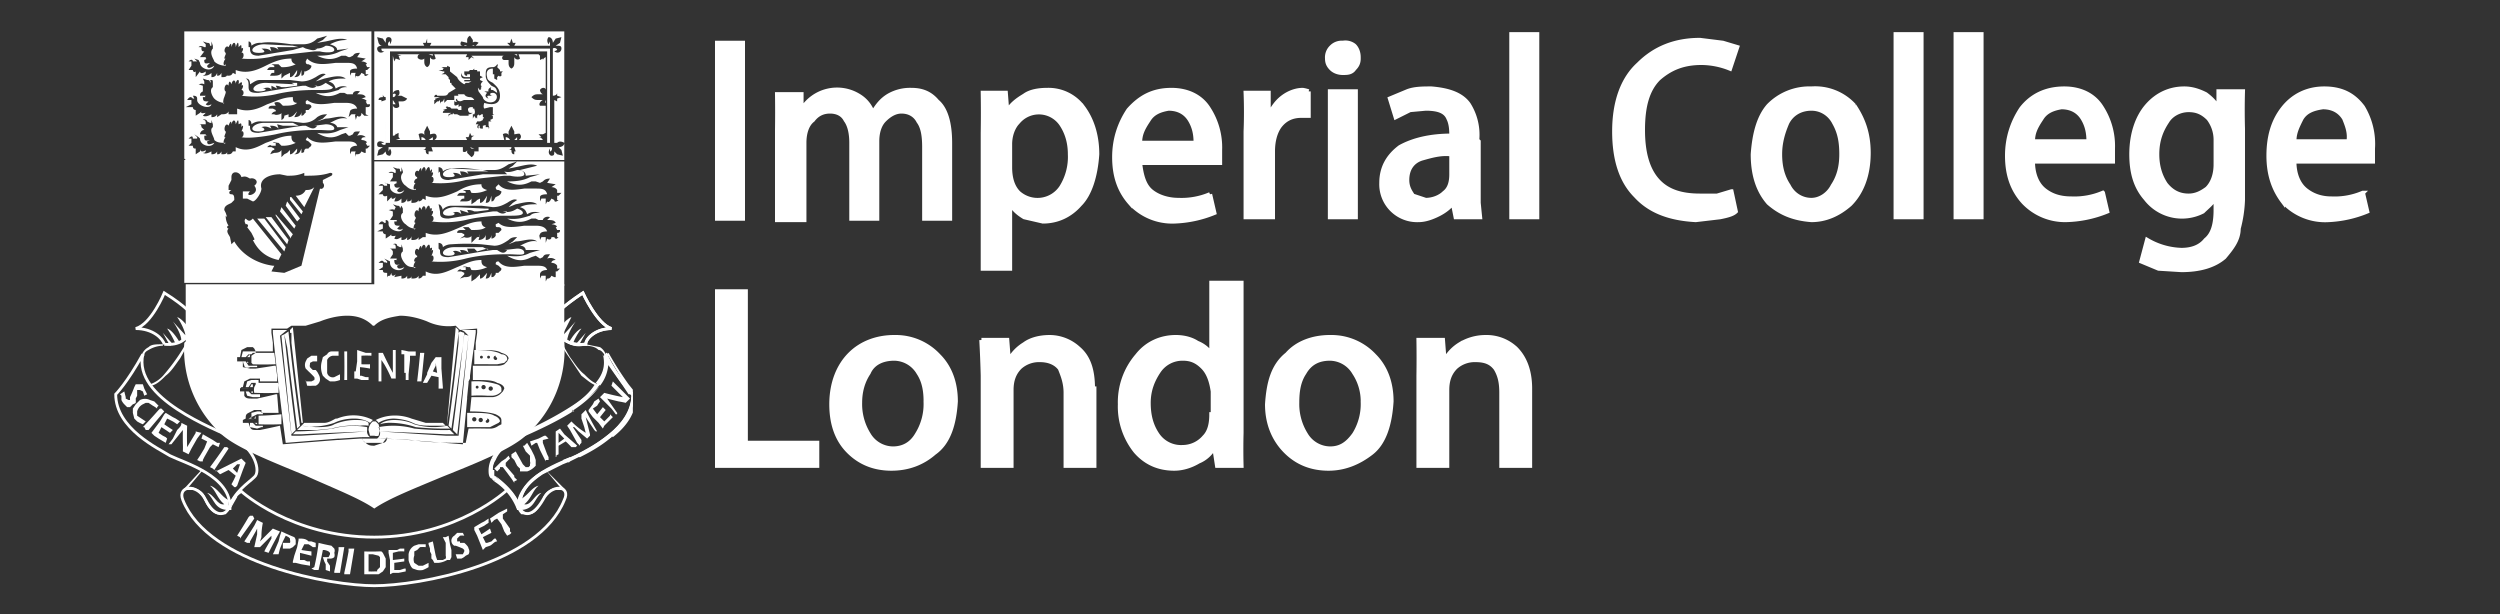
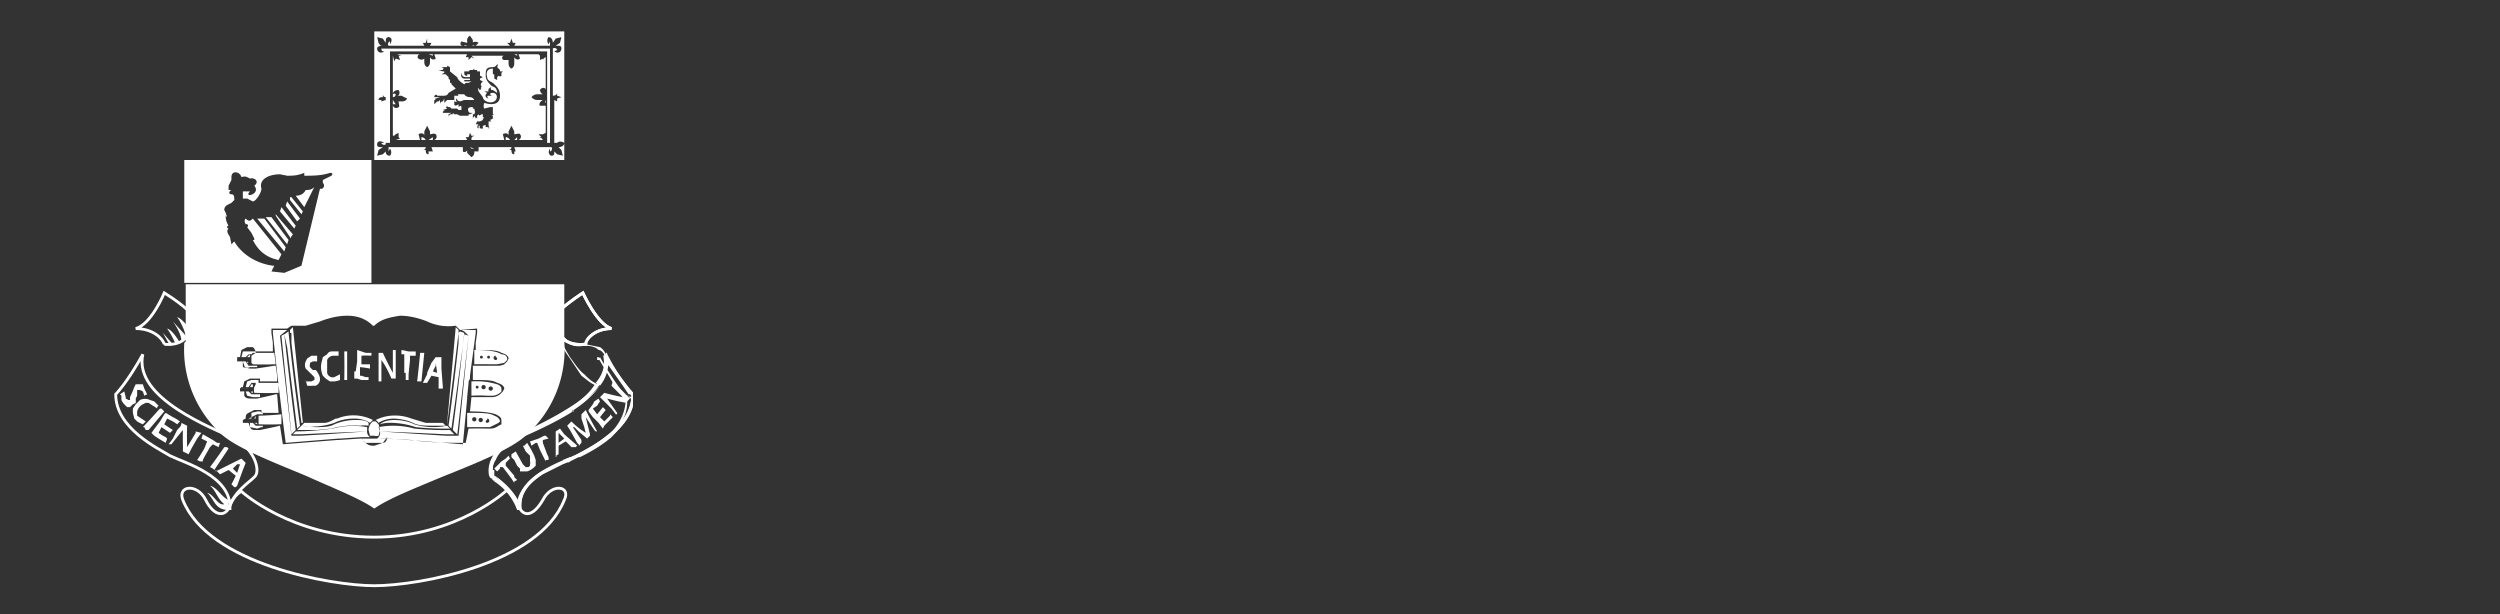
<svg xmlns="http://www.w3.org/2000/svg" width="175" height="43" fill="none">
  <rect width="100%" height="100%" fill="#333333" stroke="none" />
  <g clip-path="url(#a)">
    <path d="M11.5 24.1c-.1-.4-.8-1.1-2-1.1 1.1-.3 2-2.5 2-2.5 1.6 1 2 1.6 2 1.6s.2 2.2-2 2Z" stroke="#fff" stroke-width=".2" />
    <path d="M13 23.6c0-.3-.3-1-.6-1.4.4.1 1 1 1 1m-.7.7c0-.6-.6-1.4-.6-1.4l1 1.1m-.8.5a6 6 0 0 0-.6-1.1c.4.1.9 1 .9 1m-.7.2-.5-.9.7.8" fill="#fff" />
    <path d="M41 24.1c0-.4.7-1.1 1.8-1.1-1-.3-2-2.5-2-2.5-1.5 1-2 1.6-2 1.6s-.1 2.2 2.1 2Z" stroke="#fff" stroke-width=".2" />
    <path d="M41 24.1c0-.4.7-1.1 1.8-1.1-1-.3-2-2.5-2-2.5-1.5 1-2 1.6-2 1.6s-.1 2.2 2.1 2Z" stroke="#fff" stroke-width=".2" />
-     <path d="m39.3 23.6.7-1.4c-.4.1-1 1-1 1m.7.7c0-.6.6-1.4.6-1.4l-1 1.1m.8.5c.1-.4.5-1 .6-1.1-.4.1-.9 1-.9 1m.7.2.5-.9-.7.8" fill="#fff" />
-     <path fill-rule="evenodd" clip-rule="evenodd" d="M12.9 11.1V2.2H26v9H13Zm4.6-7.8c0 .3 0 .6.6.6l2.4-.4.7-.2.2.1c.4.1.6.2.8 0H22c.3 0 .5 0 .8-.2.3 0 .6.1.6.3 0 .2-.6.2-1 .1H22l-2.7.3a7 7 0 0 1-2.4.2c.2 0 .2-.5 0-.4.2-.3.1-.4 0-.3 0-.3 0-.3-.2-.1 0-.5-.1-.3-.2 0 0-.4-.2-.4-.3 0 0-.4-.1-.2-.2 0-.2-.2-.4.3-.2.4v.1s-.2.4 0 .3c-.2.2-.2.6 0 .4v.1c-.3 0-.6-.1-.8-.3 0-.1-.4-.6-.1-.9v-.2l-.1-.3v.3h-.1c0-.2-.1-.2-.2-.2l-.3-.1.2.2v.2h-.1c-.2-.1-.3-.1-.4 0h.2c0 .2 0 .3.2.3L14 4h.4s0 .2.1.1l-.2.1c0 .2 0 .3.4.2l-.2.2c0 .2.2.2.5 0-.2.5-1 .2-1-.2l-.1-.2-.3-.1.2.2h-.3c0-.1-.1-.2-.3 0h.2v.3l-.2.3h.3c0 .1.1.2.2.1v.4L14 5V5c0 .2.3.1.4 0 0 .2 0 .2-.2.3.2 0 .4 0 .6-.2v.3c.1 0 .3 0 .4-.3v.2c.1 0 .2 0 .3-.2v.3c.2 0 .4 0 .4-.2v.1c.2 0 .3 0 .4-.2l.2.1v-.3c.8.3 1.5 0 2.1-.3.6-.3 1.1-.5 1.8-.5 0 .1 0 .3.3.4a2 2 0 0 1-1 .2l-.2-.2H19l.2.1v.1H19c-.1 0-.2 0-.3.2h.5v.2c-.2 0-.2 0-.3.2h.3c.1 0 .4 0 .5-.2v.4l.2-.2.2-.1.2-.1v.3c.2 0 .3-.2.5-.5 0 .2 0 .3-.2.5.4 0 .4-.2.5-.5v.4c.2 0 .2-.2.2-.3h.1l.2-.1s.2-.1.2-.3l-.2-.1c-.1 0-.2 0-.2-.2l.1-.2c.5.5 1.2.4 2 .3h.7c.4 0 .7 0 .8.4-.4 0-.5.1-.5.2v.3l.1-.2h.3c-.1.2 0 .3 0 .4v-.2c.2.1.3 0 .4-.2l.2.1c0 .2.2.1.3 0h-.2v-.3h.1l.2-.2h-.2l-.1-.2c.2 0 0-.2-.3-.2l.3-.2L25 4l.2-.3c-.4 0-.4.1-.5.2l-.2.1h-.1l-.2-.1h-.3c-.4.2-.9.4-1.7 0 .8 0 1.2-.1 1.6-.3l.6-.2-.8.1c0-.2-.2-.3-.5-.4.4-.2.7-.3 1.2-.3-.4-.2-1 0-1.5.1l-.6.1.4-.2.3-.3-.7.2c-.2.2-.5.4-1 .4h-.8c-.7-.1-1.6-.2-2.1-.1a1 1 0 0 0-.7.2c0-.3-.2-.3-.2-.3v.4Zm3.4 0-.4-.1-2-.1c-.8 0-1.2.6-.4.6.5 0 .5-.1.2-.3.3 0 .5 0 .7.2l-.1-.3c.2 0 .4 0 .6.2l-.1-.2h1.4Zm-3.4 5.5c0 .3 0 .5.6.5l2.4-.4.7-.1h.2c.4.2.6.3.8 0H22l.8-.1c.3 0 .6.1.6.3 0 .2-.6.1-1 .1H22c-.9 0-1.9.1-2.7.3-1 .2-2 .3-2.4.2.2 0 .2-.5 0-.4.2-.4.1-.5 0-.3 0-.3 0-.3-.2-.2 0-.5-.1-.2-.2 0 0-.3-.2-.4-.3 0 0-.3-.1-.2-.2.1-.2-.3-.4.3-.2.4v.1s-.2.4 0 .3c-.2.2-.2.6 0 .4-.3 0-.6 0-.8-.2 0-.2-.4-.7-.1-.9v-.2l-.1-.3v.2h-.1l-.2-.1c0-.1-.2-.2-.3-.1.1 0 .2 0 .2.2v.1h-.5c.1 0 .2 0 .2.2l.2.2c-.2 0-.3.2-.3.3h.4s0 .2.1.1h-.2c0 .3 0 .4.4.3l-.2.1c0 .3.2.2.5.1-.2.4-1 .2-1-.3l-.1-.1-.3-.2.2.2v.1h-.3c0-.2-.1-.2-.3 0h.2v.3l-.2.2h.3c0 .2.1.2.2.2v.4l.3-.2v-.2c0 .3.3.2.4.1 0 .1 0 .2-.2.2.2.1.4 0 .6-.1v.2c.1 0 .3 0 .4-.2v.2c.1 0 .2 0 .3-.2v.2c.2 0 .4 0 .4-.2v.2c.2 0 .3 0 .4-.2h.2v-.3c.8.4 1.5 0 2.1-.3.6-.2 1.1-.5 1.8-.5 0 .2 0 .4.3.5a2 2 0 0 1-1 .2l-.2-.2c-.2 0-.3-.1-.4 0h.2v.2H19c-.1-.1-.2 0-.3.1h.3l.2.1v.1c-.2 0-.2.2-.3.3l.3-.1c.1 0 .4 0 .5-.2v.5l.2-.2.2-.1.2-.2v.3c.2 0 .3-.2.5-.4 0 .2 0 .3-.2.4.4 0 .4-.2.5-.4v.3c.2 0 .2-.1.2-.2l.1-.1h.2c0-.1.2-.1.2-.3l-.2-.2-.2-.1.1-.2c.5.5 1.2.4 2 .3h.7c.4 0 .7 0 .8.3-.4 0-.5.2-.5.3v.3l.1-.2h.3c-.1.2 0 .3 0 .4v-.2c.2 0 .3 0 .4-.2l.2.1h.3-.2v-.3h.1l.2-.2h-.2l-.1-.2c.2 0 0-.2-.3-.2 0-.1 0-.2.3-.2-.1-.1-.3-.2-.6-.1l.2-.3c-.4 0-.4 0-.5.2l-.2.1h-.1l-.2-.2-.3.1c-.4.2-.9.4-1.7-.1.8.1 1.2 0 1.6-.2l.6-.2h-.8c0-.1-.2-.3-.5-.3.4-.2.7-.4 1.2-.3-.4-.3-1 0-1.5 0l-.6.2.4-.2.3-.3c-.2 0-.4 0-.7.2-.2.2-.5.4-1 .4l-.8-.1h-2.1a1 1 0 0 0-.7.2c0-.3-.2-.3-.2-.3v.4Zm3.4 0-.4-.2h-2c-.8 0-1.2.6-.4.6.5 0 .5-.2.2-.3.3-.1.5 0 .7.1l-.1-.2c.2 0 .4 0 .6.2l-.1-.3.4.1h1ZM18 6.5c-.6 0-.6-.2-.6-.5 0-.2 0-.4-.2-.5.1 0 .3 0 .3.4.2-.1.4-.3.7-.3h2.1l.8.1c.5 0 .8-.2 1-.3.3-.2.5-.3.7-.2l-.3.2-.4.3.6-.2c.5-.1 1.1-.3 1.5 0-.5 0-.8 0-1.2.2.3.1.4.2.5.5.3-.2.6-.2.8-.1-.2 0-.4 0-.6.2-.4.1-.8.3-1.6.2.8.4 1.3.2 1.7 0h.3l.2.1H24.7c0-.1.1-.3.5-.2l-.2.2c.3 0 .5 0 .6.2l-.3.1c.2 0 .5.2.3.2l.1.2h.2c0 .1 0 .2-.2.2h-.1V8l.2.1h-.3l-.2-.2c0 .3-.2.3-.3.2l-.1.3c0-.2-.1-.3 0-.4h-.3l-.2.2.1-.4s0-.2.5-.2c-.1-.3-.4-.4-.8-.4h-.8c-.7.1-1.4.2-1.9-.2l-.1.1c0 .2 0 .2.2.2 0 0 .2 0 .2.2l-.2.2h-.2v.2c-.1 0-.1.2-.3.2v-.3c0 .2-.1.4-.5.4l.2-.4c-.2.2-.3.4-.6.4v-.4.2l-.3.1c0 .1 0 .2-.2.3v-.5c0 .1-.4.2-.5.1L19 8s.1-.2.3-.2v-.1l-.2-.1h-.3c0-.2.2-.2.3-.2h.2l-.1-.2a.4.4 0 0 1 .4 0l.2.2c.4 0 .8 0 1-.2-.3 0-.3-.2-.3-.4-.7 0-1.2.3-1.8.5-.6.3-1.3.6-2.1.3V8h-.2L16 8v-.2c-.1.2-.3.2-.5.2V8l-.3.2v-.2c-.1.2-.3.2-.4.2V8c-.2.1-.4.2-.6.1l.2-.2c-.1 0-.4.1-.3-.1l-.1.1-.3.2V7.7s-.2 0-.2-.2H13l.4-.2V7h-.3c.2-.3.3-.2.4-.1h.1l-.1-.2c.1 0 .3 0 .3.2V7c0 .4.9.7 1 .3-.2.1-.3.1-.4 0l.2-.2c-.3 0-.4 0-.4-.3h.2s-.1 0 0-.1H14c0-.1 0-.2.2-.3V6l-.3-.1c.1 0 .2-.1.4 0v-.2l-.1-.2.3.1c.1 0 .2 0 .2.2 0 0 .1-.1 0-.2.2 0 .2 0 .2.2v.3c-.3.2 0 .7.1.8.2.2.5.3.7.3-.1.2-.1-.2 0-.4l.1-.3v-.1c-.2-.1 0-.7.2-.4 0-.3.1-.4.2-.1.1-.4.3-.3.3 0 0-.3.3-.5.2 0 .2-.2.3-.2.2.1.1-.1.2 0 0 .3.2 0 .2.4 0 .4a7 7 0 0 0 2.4-.1c.8-.2 1.8-.3 2.7-.3h.3c.5 0 1 0 1-.2l-.5-.3c-.3.2-.5.3-.8.2h.2c-.2.2-.4.2-.8 0h-.2l-.7.1-2.4.4Zm2.4-.7h.4V6l-.8.1h-.3a1 1 0 0 0-.4-.1l.1.2L19 6v.3c-.1-.2-.3-.2-.6-.1.3 0 .3.2-.3.2-.7 0-.3-.6.5-.6l2 .1ZM30.8 12c0 .3 0 .6.6.6l2.4-.4a94.8 94.8 0 0 1 1 0h.7l-.2-.2c.3.1.6 0 .9-.1.3 0 .5.1.5.3 0 .2-.6.2-1 .1h-.4l-2.7.3a7 7 0 0 1-2.4.2c.2 0 .2-.5 0-.4.2-.3.1-.4 0-.3.1-.3 0-.3-.1-.1 0-.5-.2-.3-.3 0 0-.4-.2-.4-.3 0 0-.4-.1-.2-.2 0-.2-.2-.4.3-.1.4v.1c-.2 0-.3.4-.1.3-.2.2-.2.6 0 .4v.1c-.3 0-.5-.1-.7-.3-.2-.1-.5-.6-.2-.9V12l-.1-.3v.3H28c0-.2 0-.2-.2-.2l-.3-.1.2.2v.2h-.1c-.1-.1-.3-.1-.4 0h.3v.3l-.2.3h.5c-.1 0 0 .2 0 .1l-.2.1c0 .2.1.3.4.2l-.2.2c0 .2.3.2.5 0-.2.5-1 .2-1-.2v-.2l-.4-.1c.1 0 .2 0 .2.2h-.2c-.1-.1-.2-.2-.4 0h.3v.3l-.3.3h.3c0 .1.1.2.3.1v.4l.2-.2.1-.1c0 .2.2.1.3 0l-.1.3c.2 0 .3 0 .5-.2v.3c.1 0 .3 0 .4-.3v.2c.1 0 .3 0 .3-.2v.3c.2 0 .4 0 .5-.2v.1s.2 0 .3-.2l.2.1v-.3c.8.3 1.5 0 2.2-.3.5-.3 1-.5 1.7-.5 0 .1 0 .3.4.4a2 2 0 0 1-1.1.2l-.1-.2a1.3 1.3 0 0 0-.1 0h-.4l.2.1v.1H32.3c-.1 0-.2 0-.3.2h.5v.2c-.1 0-.2 0-.3.2h.3c.2 0 .4 0 .5-.2v.4l.3-.2.1-.1.2-.1v.3c.2 0 .3-.2.5-.5l-.1.5c.3 0 .3-.2.4-.5v.4c.2 0 .2-.2.3-.3l.2-.1s.2-.1.2-.3l-.2-.1c-.1 0-.2 0-.2-.2l.2-.2c.4.5 1.1.4 1.8.3h.8c.4 0 .7 0 .8.4-.4 0-.5.1-.5.2v.3l.1-.2h.3v.4l.1-.2c.1.1.2 0 .3-.2l.2.1c0 .2.2.1.3 0H39v-.3h.1l.2-.2H39v-.2s-.1-.2-.4-.2l.3-.2-.6-.1.2-.3c-.3 0-.4.1-.5.2l-.2.1-.3-.1h-.3c-.4.2-.9.4-1.7 0 .8 0 1.2-.1 1.6-.3l.7-.2-1 .1c0-.2-.1-.3-.4-.4l1.2-.3c-.4-.2-1 0-1.5.1l-.5.1.3-.2.3-.3h3.3V20H26.2v-8.7h10l-.6.2c-.3.2-.6.4-1 .4h-.9c-.7-.1-1.6-.2-2.1-.1a1 1 0 0 0-.6.2c0-.3-.3-.3-.3-.3v.4Zm3.4 0-.4-.1-2-.1c-.8 0-1.1.6-.4.6.5 0 .5-.1.3-.3.2 0 .4 0 .6.2l-.1-.3c.2 0 .4 0 .6.2l-.1-.2H34Zm-3.4 5.5c0 .3 0 .5.6.5l2.4-.4.7-.1h.3c.3.2.5.3.7 0h-.2l.9-.1c.3 0 .5.1.5.3 0 .2-.6.1-1 .1h-.4c-.9 0-1.9.1-2.7.3a7 7 0 0 1-2.4.2c.2 0 .2-.5 0-.4.2-.4.1-.5 0-.3.1-.3 0-.3-.1-.2 0-.5-.2-.2-.3 0 0-.3-.2-.4-.3 0 0-.3-.1-.2-.2.1-.2-.3-.4.3-.1.4v.1c-.2 0-.3.4-.1.3-.2.2-.2.6 0 .4-.3 0-.5 0-.7-.2-.2-.2-.5-.7-.2-.9v-.2l-.1-.3v.2H28l-.2-.1c0-.1-.1-.2-.3-.1.1 0 .2 0 .2.2v.1h-.5c.1 0 .2 0 .3.2v.2l-.2.3h.5c-.1 0 0 .2 0 .1h-.2c0 .3.1.4.4.3l-.2.1c0 .3.3.2.5.1-.2.4-1 .2-1-.3v-.1l-.4-.2.2.2v.1c-.1 0-.2-.1-.2 0-.1-.2-.2-.2-.4 0h.3v.3l-.3.2h.3c0 .2.1.2.3.2v.4c0-.1 0-.2.2-.2l.1-.2c0 .3.2.2.3.1l-.1.2.5-.1v.2c.1 0 .3 0 .4-.2v.2c.1 0 .3 0 .3-.2v.2c.2 0 .4 0 .5-.2v.2s.2 0 .3-.2h.2V19c.8.4 1.5 0 2.2-.3.5-.2 1-.5 1.7-.5 0 .2 0 .4.4.5a2 2 0 0 1-1.1.2l-.1-.2a1.4 1.4 0 0 0-.1 0c-.1 0-.3-.1-.4 0h.2v.2H32.3c-.1-.1-.2 0-.3.1h.3l.2.1v.1l-.3.3.3-.1c.2 0 .4 0 .5-.2v.5l.3-.2.1-.1.2-.2v.3c.2 0 .3-.2.5-.4l-.1.4c.3 0 .3-.2.4-.4v.3c.2 0 .2-.1.3-.2v-.1h.2c0-.1.2-.1.2-.3l-.2-.2-.2-.1c0-.1 0-.2.2-.2.4.5 1.1.4 1.8.3h.8c.4 0 .7 0 .8.3-.4 0-.5.2-.5.3v.3l.1-.2h.3v.4l.1-.2c.1 0 .2 0 .3-.2l.2.1h.3-.2V19h.1l.2-.2H39v-.2s-.1-.2-.4-.2c0-.1.1-.2.3-.2-.1-.1-.3-.2-.6-.1l.2-.3c-.3 0-.4 0-.5.2l-.2.1-.3-.2-.3.1c-.4.2-.9.4-1.7-.1.8.1 1.2 0 1.6-.2l.7-.2h-1c0-.1-.1-.3-.4-.3.4-.2.8-.4 1.2-.3-.4-.3-1 0-1.5 0l-.5.2.3-.2.3-.3c-.2 0-.4 0-.6.2-.3.2-.6.4-1 .4l-.9-.1a14 14 0 0 0-2.1 0 1 1 0 0 0-.6.2c0-.3-.3-.3-.3-.3v.4Zm3.4 0-.4-.2h-2c-.8 0-1.1.6-.4.6.5 0 .5-.2.3-.3.2-.1.4 0 .6.1l-.1-.2c.2 0 .4 0 .6.2l-.1-.3h.5l.2.2.7-.2Zm-2.8-2.2c-.6 0-.6-.2-.6-.5l-.1-.5s.2 0 .3.4c0-.1.3-.3.6-.3h2.1l.8.1c.5 0 .8-.2 1-.3.3-.2.5-.3.7-.2l-.3.2-.3.3.5-.2c.5-.1 1.1-.3 1.5 0-.4 0-.8 0-1.2.2.3.1.4.2.5.5.3-.2.6-.2.9-.1-.3 0-.5 0-.7.2-.4.1-.8.3-1.6.2.8.4 1.3.2 1.7 0h.3l.2.1H38c0-.1.2-.3.5-.2l-.2.2c.3 0 .5 0 .6.2l-.3.1c.3 0 .5.2.3.2l.1.2h.2c0 .1 0 .2-.2.2v.3h.1c-.1.1-.2.2-.3 0h-.2c0 .2-.2.2-.3.1l-.1.3v-.4h-.3l-.1.2c0-.2-.1-.3 0-.4 0 0 0-.2.5-.2-.1-.3-.4-.4-.8-.4h-.8c-.7.1-1.4.2-1.8-.2l-.2.1c0 .2 0 .2.2.2 0 0 .2 0 .2.2l-.2.2h-.2v.2s-.1.2-.3.2v-.3c0 .2-.1.4-.4.4v-.4c0 .2-.2.4-.5.4l.1-.4c0 .2-.1.2-.2.2l-.1.1-.3.3v-.5c0 .1-.3.2-.5.1l-.3.1.3-.2v-.1l-.2-.1H32c0-.2.2-.2.3-.2H32.6l-.2-.2h.4l.2.2c.4 0 .8 0 1-.2-.2 0-.3-.2-.3-.4-.7 0-1.2.3-1.7.5-.7.3-1.4.6-2.2.3v.3h-.2l-.3.2v-.2c-.1.2-.3.2-.5.2v-.3c0 .2-.2.3-.3.3v-.2c-.1.2-.3.2-.4.2v-.2c-.2.1-.3.2-.5.1l.1-.2s-.4.1-.3-.1l-.1.1-.3.2V16.4s-.2 0-.2-.2h-.4l.4-.2v-.3h-.3c.2-.3.3-.2.4-.1h.1v-.2s.2 0 .2.2v.1c0 .4.9.7 1 .3-.1.1-.3.1-.4 0l.2-.2c-.3 0-.4 0-.4-.3h.2s-.1 0 0-.1h-.5l.2-.3v-.3l-.3-.1c.1 0 .3-.1.4 0l.1-.2-.2-.2.3.1c.1 0 .2 0 .2.2l.1-.2.1.2v.3c-.3.2 0 .7.2.8.2.2.4.3.7.3-.2.2-.2-.2 0-.4-.2 0 0-.3 0-.3v-.1c-.2-.1 0-.7.2-.4 0-.3.1-.4.2-.1.1-.4.3-.3.3 0 .1-.3.3-.5.3 0 0-.2.2-.2.1.1.1-.1.2 0 0 .3.2 0 .2.4 0 .4a7 7 0 0 0 2.4-.1c.8-.2 1.8-.3 2.7-.3h.3c.5 0 1 0 1-.2 0-.1-.1-.2-.4-.3-.3.2-.6.3-1 .2h.3c-.2.2-.4.2-.7 0h-.3l-.7.1-2.4.4Zm2.4-.7h.4v.1l-.8.1h-.2a1 1 0 0 0-.5-.1l.1.2-.6-.2.1.3c-.2-.2-.4-.2-.6-.1.2 0 .2.2-.3.2-.7 0-.4-.6.5-.6l2 .1Z" fill="#fff" />
    <path d="M16 35.7c-1 0-1-.8-1.5-1.2.5.1.7.9 1.2.8-.5-.4-.6-1-1-1.3.5.1.8.8 1.3 1 0-.4-.3-.8-.3-.8l.3.7v.8Z" fill="#fff" />
    <path d="M26.2 41c-3 0-11.6-1.5-13.4-6-.4-1 1-1.2 1.6 0 .6 1.2 1.4 1.2 1.7.4.3-.8.8-1 .8-1s3.5 3.2 9.3 3.2c5.8 0 9.3-3.3 9.3-3.3s.5.3.8 1.1c.3.8 1 .8 1.7-.4.6-1.2 2-1 1.5 0-1.8 4.5-10.2 6-13.3 6Z" stroke="#fff" stroke-width=".2" />
-     <path d="M36.4 35.7c1 0 1-.8 1.5-1.2-.5.1-.7.9-1.2.8.5-.4.6-1 1-1.3-.5.1-.8.8-1.4 1 0-.4.4-.8.4-.8l-.3.7v.8ZM16.6 37.5a31.3 31.3 0 0 0 .8-1.3l.1-.1h.2l.1.2-1 1.4v-.1l-.2-.1ZM17.1 37.9l.2-.3.5-.8.2-.4a19.5 19.5 0 0 0 .4.2 4.8 4.8 0 0 0-.1 1l-.1.3.3-.3.5-.5.1-.1a15 15 0 0 0 .5.2 28.7 28.7 0 0 0-.8 1.5 10.7 10.7 0 0 0-.3-.1l.1-.2.4-.7v-.2l.1-.1-.9.9a9.8 9.8 0 0 0-.4 0l.2-.9V37a1 1 0 0 1 0-.2v.2l-.1.2-.4.7v.1h-.2l-.2-.1ZM19.1 38.8l.1-.2.3-.7.1-.4a7.2 7.2 0 0 0 .1-.3 15.6 15.6 0 0 0 .9.4.4.4 0 0 1 .1.3v.2l-.2.2-.2.1h-.5V38h.5a.3.3 0 0 0 0-.2v-.1l-.1-.1a3.7 3.7 0 0 0-.2-.1l-.2.4-.2.5a14.4 14.4 0 0 0-.1.4H19ZM20.5 39.3l.1-.4.2-.6.1-.5v-.1c.3 0 .5 0 .7.2h.2l.3.1v.3h-.2a3.3 3.3 0 0 0-.3-.2 24 24 0 0 0-.3 0l-.2.4a14.7 14.7 0 0 0 .7.1v.3a58 58 0 0 0-.8-.2v.5h.3l.2.1h.2v.3l-.6-.1-.4-.1h-.2ZM22 39.7a14.8 14.8 0 0 0 .3-1.7 14 14 0 0 0 .9.2l.2.2a.4.4 0 0 1 0 .3.5.5 0 0 1 0 .3.4.4 0 0 1-.3.1h-.2v.2l.2.3v.4a15.7 15.7 0 0 0-.3-.1v-.4l-.1-.2-.1-.3V39h.4l.1-.2v-.1l-.1-.1a1 1 0 0 0-.3-.1h-.1l-.1.5-.2.9H22l-.2-.1ZM23.4 40a33 33 0 0 0 .3-1.5v-.2h.4l-.3 1.8h-.4ZM24.1 40.1a32.9 32.9 0 0 0 .3-1.5v-.2h.4l-.3 1.8h-.4ZM25.5 40.3V38.6a13 13 0 0 0 1 0h.2l.1.1.1.2.1.2V39.7l-.2.3-.3.2h-1Zm.3-.3a3.7 3.7 0 0 0 .4 0h.2v-.1l.2-.2V39l-.1-.1-.4-.1h-.3V40ZM27.3 40.2v-1l-.1-.5v-.2h.6l.2-.1h.3v.2a3.6 3.6 0 0 0-.4 0 25 25 0 0 0-.4.1v.5a14.1 14.1 0 0 0 .8-.1v.2a57.7 57.7 0 0 0-.7.1v.5h.4l.3-.1h.1v.2l-.5.1h-.4l-.2.1ZM30 39.4v.3a2.7 2.7 0 0 1-.4.2 1 1 0 0 1-.4 0l-.3-.1a.6.6 0 0 1-.2-.3 1 1 0 0 1-.1-.3v-.4a.8.8 0 0 1 .4-.6l.3-.1h.5v.2a2 2 0 0 0-.4 0l-.2.2-.2.1v.3a.7.7 0 0 0 0 .5l.3.2h.3l.4-.2ZM30 38a12.5 12.5 0 0 0 .3-.1l.2 1 .1.3h.4l.2-.1a.3.3 0 0 0 0-.2V38l-.2-.4h.2l.2-.1.1.6.1.4v.5l-.1.2h-.2a1.5 1.5 0 0 1-.6.2H30.4l-.1-.2-.1-.1a2.7 2.7 0 0 1 0-.3l-.1-.2v-.2l-.1-.3V38ZM32 39.1l-.1-.3h.5l.1-.2v-.1l-.1-.1a6.4 6.4 0 0 0-.5-.2h-.1a.4.4 0 0 1-.2-.3.4.4 0 0 1 .2-.4l.2-.2h.4l.1.2a1 1 0 0 0-.3 0l-.2.2v.2h.2v.1h.3a1.4 1.4 0 0 1 .2.2.4.4 0 0 1 .1.2.4.4 0 0 1 0 .4l-.2.1a1 1 0 0 1-.3.2H32ZM33.8 38.5l-.2-.5-.2-.5-.2-.4v-.2l.5-.3.2-.1.3-.2v.3a3.4 3.4 0 0 0-.3.2 27.8 27.8 0 0 0-.4.2l.2.4a15 15 0 0 0 .6-.4l.1.3a64.4 64.4 0 0 0-.6.3l.2.4h.1l.3-.1.2-.2h.1l.1.2c-.2 0-.3.2-.5.3l-.3.1-.2.2ZM35.5 37.5l-.2-.3-.2-.5-.3-.4-.2.1-.2.2a7 7 0 0 0-.1-.3l.6-.4.4-.2.2-.1v.2l-.3.2v.3l.5.7v.2l.1.1-.1.1-.2.1Z" fill="#fff" />
    <path d="M16 35.6c.4-1.2 1.4-1.8 1.8-2.2.5-.4 0-2-1.4-2.7-1.4-.7-7.1-2.8-6.4-5.9-1.1 2-1.9 2.8-1.9 2.8 0 2.4 3 3.8 3.8 4.3 1 .5 4.3 1.4 4.2 3.7Z" stroke="#fff" stroke-width=".2" />
-     <path fill-rule="evenodd" clip-rule="evenodd" d="m16.5 34.6-.4 1v-.3.1l-.3.4-.4.1c-.3 0-.6-.3-1-1-.1-.4-.4-.6-.7-.7a1 1 0 0 0-.5-.1l1-1.2h-.1l-1.2 1.3v.1h.7c.3.1.5.3.7.7.3.7.7 1 1 1h.5l.4-.5.4-.7v-.2ZM35.8 34.6l.5 1v-.3.1l.3.4.4.1c.3 0 .6-.3 1-1 .1-.4.4-.6.7-.7l.5-.1-1-1.2 1.3 1.3v.1h-.7c-.3.1-.6.3-.8.7-.3.7-.6 1-1 1h-.5a1 1 0 0 1-.3-.5 3 3 0 0 0-.4-.7v-.2ZM11.4 24.1c-.5 0-.8 0-1 .2a1 1 0 0 0-.5.6 5.8 5.8 0 0 0-.1.3 30.3 30.3 0 0 0 .3-.3c0-.2.1-.3.3-.4a2 2 0 0 1 1-.3h.2-.2Zm-1 2.8.1.1c.4 0 .8-.4 1.1-.7.4-.3.7-.8 1-1.2a14 14 0 0 0 .8-1.6v-.2h-.1v.1a8 8 0 0 1-.2.5 13.8 13.8 0 0 1-1.6 2.3 2.2 2.2 0 0 1-1 .7Z" fill="#fff" />
    <path d="m8.4 27.6.3-.2.1.4v.1l.2.1h.1v-.2a7.8 7.8 0 0 0 .3-.7l.1-.2h.5l.1.3.2.4-.2.1-.1-.3-.2-.1h-.2V27.7l-.1.2a1.7 1.7 0 0 1 0 .3.5.5 0 0 1-.2.1l-.2.2h-.2l-.2-.2a1 1 0 0 1-.2-.3v-.3ZM10.2 29.5l-.2.2a2.5 2.5 0 0 1-.4-.2l-.2-.2-.1-.4v-.3l.2-.3.3-.3a.8.8 0 0 1 .7 0l.3.1.3.3-.1.1v.1a1.9 1.9 0 0 0-.3-.2l-.3-.2h-.2l-.2.1a.8.8 0 0 0-.4.5v.3l.3.2.3.2ZM10 29.9a35 35 0 0 0 1.1-1.2l.1-.1h.1l.2.2-1.1 1.3h-.2l-.1-.2ZM10.6 30.3l.3-.4.3-.4.3-.5.1-.1.5.3.2.1.3.2-.2.2a3.3 3.3 0 0 0-.3-.2 26.9 26.9 0 0 0-.4-.2l-.2.4a13.4 13.4 0 0 0 .6.4l-.2.2a55.3 55.3 0 0 0-.6-.4l-.2.4.3.2.2.1.1.1-.1.3-.5-.3-.3-.2-.2-.2ZM11.8 31.1l.3-.4.3-.6c.2-.2.3-.3.3-.5a12.7 12.7 0 0 0 .4.2 20.8 20.8 0 0 0 0 1.5l.6-1v-.1a7.2 7.2 0 0 0 .4.1l-.3.4-.4.7-.2.4a9.6 9.6 0 0 0-.4-.2 6.5 6.5 0 0 0 0-.6 31.1 31.1 0 0 1 0-.9 95.7 95.7 0 0 0-.8 1h-.2ZM13.8 32.2l.2-.3.3-.5.2-.5-.2-.1-.2-.1.1-.3.7.4.3.2h.2l-.1.3-.4-.2-.2.2-.4.7-.1.2v.1H14l-.2-.1ZM14.7 32.7a35.7 35.7 0 0 0 1-1.4h.2l.1.1-1 1.5-.1-.1-.2-.1ZM15.1 33l.6-.3.6-.3.6-.3a16.7 16.7 0 0 0 .3.3l-.2.5-.4 1.1-.1.1h-.1l-.2-.2a5.7 5.7 0 0 0 .3-.6l-.5-.4-.6.3-.1-.1-.2-.2Zm1.2-.2.3.3.2-.6h-.2l-.3.3Z" fill="#fff" />
    <path d="M36.3 35.6c-.3-1.2-1.3-1.8-1.8-2.2-.4-.4 0-2 1.5-2.7 1.4-.7 7-2.8 6.4-5.9 1 2 1.9 2.8 1.9 2.8 0 2.4-3 3.8-3.9 4.3-1 .5-4.2 1.4-4 3.7Z" stroke="#fff" stroke-width=".2" />
    <path fill-rule="evenodd" clip-rule="evenodd" d="M42.3 24.8h.1a23.1 23.1 0 0 0 2 2.8c0 1.2-.8 2.2-1.6 3l-2.3 1.3-.6.3-.5.2-1.4.7c-1 .6-1.7 1.4-1.6 2.5h-.2c-.3-1-1-1.6-1.5-2l-.2-.1c-.2-.2-.2-.4-.2-.6 0-.2 0-.5.2-.8.2-.5.7-1.1 1.5-1.5l.7-.4c1-.3 2.1-.9 3.2-1.6a7 7 0 0 0 2-1.7c.4-.6.6-1.3.4-2Zm1.9 2.9a6.2 6.2 0 0 1-.5-.7l-1.2-1.8c0 .7-.2 1.3-.6 1.8-.4.6-1.1 1.2-1.9 1.7-1 .7-2.3 1.3-3.2 1.7l-.8.4c-.7.3-1.1.9-1.4 1.4l-.2.7.2.4.2.2c.4.3 1 .8 1.4 1.6.2-.9.9-1.6 1.7-2.1l1.4-.7.5-.2.6-.3a11 11 0 0 0 2.2-1.4c.9-.7 1.6-1.6 1.6-2.7Z" fill="#fff" />
-     <path d="M42.4 24.8h.1v-.1h-.1Zm-.1 0h-.1Zm1.5 2.1Zm.4.5Zm.1.1Zm0 0v.1Zm0 0v.1Zm0 0v.1Zm0 0v.1Zm0 0Zm0 0v.1Zm0 0h.1Zm0 .1Zm-1.5 3-.1-.1Zm-2.3 1.3Zm0 0v.1Zm-.6.3Zm-.5.2Zm-1.4.7v.1Zm-1.6 2.5Zm-.2 0Zm-1.5-2Zm-.2-.1v-.1Zm-.2-.6h-.1Zm.2-.8Zm1.5-1.5Zm.7-.4v.1Zm3.2-1.6Zm2-1.7Zm2.3.7Zm0 0Zm-.1 0Zm-.4-.6Zm-1.2-1.8Zm-.6 1.8ZM40 28.7Zm-3.2 1.7Zm-.8.4Zm-1.4 1.4h.1Zm-.2.7Zm.2.4Zm.2.2v-.1Zm1.4 1.6v.3l.1-.2ZM38 33Zm1.4-.7v-.1Zm.5-.2V32Zm.6-.3Zm0 0v-.1Zm2.2-1.4h.1Zm-.2-5.7h-.1v.2h.2l-.1-.2Zm1.5 2.2a23 23 0 0 1-1.4-2.2l-.1.1 1.3 2.2.2-.1Zm.4.5-.4-.5h-.2l.4.6.2-.1Zm0 0H44l.1.2.2-.1Zm0 .1v.1-.1Zm0 0v.1Zm0 0v.1Zm0 0v.1Zm0 0v.1Zm0 0v.1Zm.1 0-.1.1h.1Zm0 .1h-.1.1Zm-1.6 3c.9-.7 1.7-1.7 1.6-3h-.1c0 1.2-.7 2.2-1.6 2.9l.1.1ZM40.6 32c.4-.2 1.4-.7 2.2-1.4l-.1-.1c-.8.7-1.7 1.1-2.2 1.3v.2Zm0 0-.1-.2v.2Zm-.7.3.6-.3V32l-.7.2v.2Zm-.5.2.5-.2V32l-.5.2v.2Zm-1.4.7 1.4-.7v-.2l-1.5.8.1.1Zm-1.5 2.3c-.1-1 .6-1.7 1.5-2.3v-.1c-1 .5-1.8 1.3-1.7 2.5h.2Zm-.3.2h.2v-.2h-.2v.2Zm-1.6-2a4 4 0 0 1 1.6 2l.1-.1c-.3-1-1-1.7-1.6-2Zm-.2-.2.2.2.1-.2-.2-.1v.1Zm-.2-.6c0 .2 0 .5.2.6l.1-.1-.1-.5h-.2Zm.2-.8a2 2 0 0 0-.2.8h.2c0-.2 0-.5.2-.7l-.2-.1Zm1.5-1.6c-.7.4-1.2 1-1.5 1.6h.2c.2-.5.7-1 1.4-1.4v-.2Zm.8-.3-.8.3v.2l.9-.4v-.1Zm3.2-1.7c-1.1.7-2.3 1.3-3.2 1.7v.1c1-.4 2.2-1 3.3-1.7h-.1Zm1.8-1.7c-.4.7-1 1.2-1.8 1.7v.1a7 7 0 0 0 2-1.7h-.2Zm.5-2c.2.8 0 1.4-.5 2l.2.1c.4-.6.6-1.3.5-2h-.2Zm2 2.9v-.1Zm-.2-.1h.2v-.1H44Zm-.4-.6.4.6.1-.1c0-.2-.2-.3-.4-.5Zm-1.2-1.7 1.2 1.7h.1l-1.1-1.8h-.2ZM42 27c.4-.5.6-1.1.6-1.8h-.2c0 .6-.2 1.2-.5 1.7l.1.1Zm-2 1.8c.8-.5 1.5-1.1 2-1.8H42a7 7 0 0 1-2 1.6l.2.2Zm-3.2 1.7c.9-.4 2.2-1 3.3-1.7l-.1-.2c-1.1.8-2.4 1.3-3.2 1.7v.2Zm-.7.3.7-.3v-.2l-.8.4v.1Zm-1.4 1.4c.2-.5.7-1 1.4-1.4l-.1-.1c-.7.3-1.2 1-1.4 1.5h.1Zm-.2.7c0-.2 0-.4.2-.7h-.1c-.2.2-.2.5-.2.7h.1Zm.1.4v-.4h-.2l.1.5.1-.1Zm.2.1-.2-.1.1.2.1-.1Zm1.5 1.7c-.4-.8-1-1.3-1.5-1.7v.1c.4.4 1 .9 1.4 1.7h.1ZM38 33c-.9.5-1.6 1.2-1.7 2.2h.1c.1-.9.8-1.5 1.6-2v-.2Zm1.4-.7-1.4.7v.2l1.5-.8-.1-.1Zm.5-.2-.5.2v.1l.5-.2V32Zm.6-.3-.6.3v.1l.6-.2v-.2Zm0 0v.2h.1v-.2Zm2.2-1.3a11 11 0 0 1-2.2 1.3l.1.1c.5-.2 1.4-.6 2.2-1.3l-.1-.1Zm1.5-2.7c0 1-.7 2-1.5 2.7h.1c.8-.6 1.6-1.6 1.6-2.7H44Z" fill="#fff" />
+     <path d="M42.4 24.8h.1v-.1h-.1Zm-.1 0h-.1Zm1.5 2.1Zm.4.5Zm.1.1Zm0 0v.1Zm0 0v.1Zm0 0v.1Zm0 0v.1Zm0 0Zm0 0v.1Zm0 0h.1Zm0 .1Zm-1.5 3-.1-.1Zm-2.3 1.3Zm0 0v.1Zm-.6.3Zm-.5.2Zm-1.4.7v.1Zm-1.6 2.5Zm-.2 0Zm-1.5-2Zm-.2-.1v-.1Zm-.2-.6h-.1Zm.2-.8Zm1.5-1.5Zm.7-.4v.1Zm3.2-1.6Zm2-1.7Zm2.3.7Zm0 0Zm-.1 0Zm-.4-.6Zm-1.2-1.8Zm-.6 1.8ZM40 28.7Zm-3.2 1.7Zm-.8.4Zm-1.4 1.4h.1Zm-.2.7Zm.2.4Zm.2.2v-.1Zm1.4 1.6v.3l.1-.2ZM38 33Zm1.4-.7v-.1Zm.5-.2V32ZZm0 0v-.1Zm2.2-1.4h.1Zm-.2-5.7h-.1v.2h.2l-.1-.2Zm1.5 2.2a23 23 0 0 1-1.4-2.2l-.1.1 1.3 2.2.2-.1Zm.4.5-.4-.5h-.2l.4.6.2-.1Zm0 0H44l.1.2.2-.1Zm0 .1v.1-.1Zm0 0v.1Zm0 0v.1Zm0 0v.1Zm0 0v.1Zm0 0v.1Zm.1 0-.1.1h.1Zm0 .1h-.1.1Zm-1.6 3c.9-.7 1.7-1.7 1.6-3h-.1c0 1.2-.7 2.2-1.6 2.9l.1.1ZM40.6 32c.4-.2 1.4-.7 2.2-1.4l-.1-.1c-.8.7-1.7 1.1-2.2 1.3v.2Zm0 0-.1-.2v.2Zm-.7.3.6-.3V32l-.7.2v.2Zm-.5.2.5-.2V32l-.5.2v.2Zm-1.4.7 1.4-.7v-.2l-1.5.8.1.1Zm-1.5 2.3c-.1-1 .6-1.7 1.5-2.3v-.1c-1 .5-1.8 1.3-1.7 2.5h.2Zm-.3.2h.2v-.2h-.2v.2Zm-1.6-2a4 4 0 0 1 1.6 2l.1-.1c-.3-1-1-1.7-1.6-2Zm-.2-.2.2.2.1-.2-.2-.1v.1Zm-.2-.6c0 .2 0 .5.2.6l.1-.1-.1-.5h-.2Zm.2-.8a2 2 0 0 0-.2.8h.2c0-.2 0-.5.2-.7l-.2-.1Zm1.5-1.6c-.7.4-1.2 1-1.5 1.6h.2c.2-.5.7-1 1.4-1.4v-.2Zm.8-.3-.8.3v.2l.9-.4v-.1Zm3.2-1.7c-1.1.7-2.3 1.3-3.2 1.7v.1c1-.4 2.2-1 3.3-1.7h-.1Zm1.8-1.7c-.4.7-1 1.2-1.8 1.7v.1a7 7 0 0 0 2-1.7h-.2Zm.5-2c.2.8 0 1.4-.5 2l.2.1c.4-.6.6-1.3.5-2h-.2Zm2 2.9v-.1Zm-.2-.1h.2v-.1H44Zm-.4-.6.4.6.1-.1c0-.2-.2-.3-.4-.5Zm-1.2-1.7 1.2 1.7h.1l-1.1-1.8h-.2ZM42 27c.4-.5.6-1.1.6-1.8h-.2c0 .6-.2 1.2-.5 1.7l.1.1Zm-2 1.8c.8-.5 1.5-1.1 2-1.8H42a7 7 0 0 1-2 1.6l.2.2Zm-3.2 1.7c.9-.4 2.2-1 3.3-1.7l-.1-.2c-1.1.8-2.4 1.3-3.2 1.7v.2Zm-.7.3.7-.3v-.2l-.8.4v.1Zm-1.4 1.4c.2-.5.7-1 1.4-1.4l-.1-.1c-.7.3-1.2 1-1.4 1.5h.1Zm-.2.7c0-.2 0-.4.2-.7h-.1c-.2.2-.2.5-.2.7h.1Zm.1.4v-.4h-.2l.1.5.1-.1Zm.2.1-.2-.1.1.2.1-.1Zm1.5 1.7c-.4-.8-1-1.3-1.5-1.7v.1c.4.4 1 .9 1.4 1.7h.1ZM38 33c-.9.5-1.6 1.2-1.7 2.2h.1c.1-.9.8-1.5 1.6-2v-.2Zm1.4-.7-1.4.7v.2l1.5-.8-.1-.1Zm.5-.2-.5.2v.1l.5-.2V32Zm.6-.3-.6.3v.1l.6-.2v-.2Zm0 0v.2h.1v-.2Zm2.2-1.3a11 11 0 0 1-2.2 1.3l.1.1c.5-.2 1.4-.6 2.2-1.3l-.1-.1Zm1.5-2.7c0 1-.7 2-1.5 2.7h.1c.8-.6 1.6-1.6 1.6-2.7H44Z" fill="#fff" />
    <path fill-rule="evenodd" clip-rule="evenodd" d="m39.1 23.2-.1.1h-.1v.1a10.2 10.2 0 0 0 1 1.7l.8 1.2c.4.3.7.6 1.1.7l.1-.1c-.4-.1-.7-.4-1-.7-.4-.3-.7-.8-1-1.2a13.7 13.7 0 0 1-.8-1.5c.2.2.3.4.6.5.3.2.7.3 1.2.2.5 0 .8.1 1 .3.2 0 .3.2.4.3a5 5 0 0 1 .1.4v-.4a1 1 0 0 0-.4-.5l-1-.2h-.1a2 2 0 0 1-1.1-.2l-.6-.6Z" fill="#fff" />
    <path d="m36 33.8-.2-.3-.3-.4-.3-.4H35v.1l-.2.2-.2-.2.5-.5.3-.2.2-.2.1.2a7 7 0 0 0-.3.3v.2l.6.7v.1l.2.2-.2.1v.1ZM35.8 31.8a10.6 10.6 0 0 0 .3-.2l.5.9.2.2H37l.1-.1v-.1a.3.3 0 0 0 0-.2v-.4l-.3-.3-.2-.4h.1l.2-.2.3.5.2.4.1.3v.4l-.1.1a1.3 1.3 0 0 1-.5.3h-.5v-.2a2.7 2.7 0 0 1-.2-.2l-.1-.2-.1-.2-.2-.2v-.2ZM38.2 32.3l-.2-.4-.2-.4-.2-.5h-.1l-.3.2-.1-.3.6-.2.4-.2h.1l.2.2-.4.1v.2l.3.8.1.2v.2h-.2ZM38.9 32V30.2a13.8 13.8 0 0 0 .3-.2l.3.4.8.7.1.1-.1.1H40a5.5 5.5 0 0 0-.4-.4l-.5.3v.6l-.2.1H39Zm.2-1 .4-.3-.4-.4V30.9ZM40.6 31.2l-.2-.2-.5-.9-.2-.3a17.2 17.2 0 0 0 .3-.3 5 5 0 0 0 .7.6l.3.2-.1-.4-.2-.6V29a12 12 0 0 0 .3-.3 30.8 30.8 0 0 0 .8 1.5h-.1l-.1-.1-.4-.6-.2-.3.3 1.2v.1a7.6 7.6 0 0 0-.2.2l-.6-.5-.1-.1-.2-.2a1 1 0 0 1-.1 0l.2.3.4.6v.2l-.1.1ZM42.2 30l-.3-.4-.4-.4-.3-.4v-.1l.3-.4.1-.2.3-.2.1.2a3 3 0 0 0-.2.3 27.7 27.7 0 0 0-.3.2l.3.4a12.9 12.9 0 0 0 .4-.5l.2.2a59.2 59.2 0 0 0-.4.5l.3.3.2-.2.2-.2V29l.2.2-.3.3-.3.3-.1.2ZM43.1 29a9 9 0 0 0-.3-.4l-.4-.4-.4-.4a11.1 11.1 0 0 0 .3-.3 17.8 17.8 0 0 0 1.3.3l-.8-.8a7.3 7.3 0 0 0 .1-.3l.3.3.6.6.3.3a9.4 9.4 0 0 0-.3.3 6.1 6.1 0 0 0-.5-.1 28.5 28.5 0 0 1-.8-.2 95 95 0 0 0 .7 1v.1Z" fill="#fff" />
    <path fill-rule="evenodd" clip-rule="evenodd" d="M12.9 24a8 8 0 0 0 2.5 6.3c1 1 3.6 2 6 3 2 .9 3.8 1.6 4.8 2.3 1-.7 2.8-1.4 4.7-2.2 2.5-1 5-2 6-3a8 8 0 0 0 2.6-6.5v-4H13v4Zm13.3-1.2c.5-.5 1.2-.6 1.8-.7.7 0 1.4.2 1.9.4a3.5 3.5 0 0 0 2 .3l.3.3 1.2-.1v.3l-.1.7v.5c1 0 1.5 0 1.8.2.4.1.5.3.5.4l-.1.2-.2.2a1 1 0 0 1-.5.1h-1.7v1c.9 0 1.4 0 1.7.2.4.1.5.3.5.4l-.1.2-.2.2a1 1 0 0 1-.5.2H33l-.1 1c1 0 1.5.1 1.8.2.4.2.4.3.4.5v.2l-.2.1a1 1 0 0 1-.5.2H34a31.2 31.2 0 0 0-1.2 0l-.2 1c-1 0-2.5 0-3.8-.2a69.5 69.5 0 0 0-2.5-.1H25.2l-1.5.1h-.1l-3.8.3-.2-1.3a56.7 56.7 0 0 1-1.4.3H18c-.3 0-.4 0-.5-.2l-.1-.3H17v-.2l.2-.1c0-.2 0-.3.2-.4l.4-.2h.5v.2h1.2l-.1-1.3h-.1a52.3 52.3 0 0 1-1.3.3h-.4c-.2 0-.4 0-.5-.2v-.3H16.8v-.2l.1-.1h.1l.1-.4.4-.2H18.2v.2h1.2v-.4l-.1-.7h-.1a52 52 0 0 1-1.3.2h-.4l-.5-.1v-.4H16.6V25h.2l.1-.5.4-.2h.4l.1.1.1.2h1.2V24l-.1-.7V23h1.1l.3-.2h1l1-.3c.5-.2 1.2-.4 1.9-.4s1.3.2 1.8.7Zm7 2.7v-1c1 0 1.6.1 1.9.3.3 0 .4.2.4.3v.1l-.2.2-.5.1h-.4a32.5 32.5 0 0 0-1.3 0Zm-.3 1v-.2a1087.3 1087.3 0 0 0 .4-3v-.2h-1l.2.1.3.3-.7 7H31.2l-1.6-.1-3-.2a334.8 334.8 0 0 1 4.6.2h.6l-.3-.3A20.2 20.2 0 0 1 29 30a5.5 5.5 0 0 0-2.5-.1l.1.3a.5.5 0 0 1-.2.5h.6l1.5.1h.1l3.8.3.2-2.1.1-1.1v-.1l.1-1v-.1Zm-.2 3.4v-1c1 0 1.6 0 1.9.2.3.1.4.3.4.4l-.1.1-.2.1-.4.2h-1.7Zm.3-3.2v1a8.5 8.5 0 0 1 1.1 0h.4a.9.9 0 0 0 .6-.3v-.2s0-.2-.3-.3a5 5 0 0 0-1.8-.2Zm-13.3 3V29a21.8 21.8 0 0 1-1.6.1v.6a20 20 0 0 0 1.5 0h.1Zm-.2-2.2v-.7h-1.6v.1l-.1.2a.9.9 0 0 0 0 .4h.1a19.8 19.8 0 0 0 1.5 0Zm-.2-2-.1-.8h-1.3a76.9 76.9 0 0 0-.3.2v.5l.1.1a19.8 19.8 0 0 0 1.5 0Zm-.2-2.2v-.2h1l-.5.4.8 7h.7l1.7-.1 2.9-.2a335 335 0 0 0-4.6.2h-.6l.2-.2a20.3 20.3 0 0 0 2.6-.2 5.5 5.5 0 0 1 2.4-.1v.2a.5.5 0 0 0 .2.5h-.6l-1.5.1h-.1L20 31a282.8 282.8 0 0 1-.9-7.7Zm1.2 0v-.2l.2-.2.7 6.7h-.1a236.9 236.9 0 0 1-.7-5.6v-.7Zm11 6.3.6-6.7.2.2v.2a753.2 753.2 0 0 1-.8 6.4v-.1Zm-4.1 0a2 2 0 0 0-.6.1c.2-.2.6-.3 1-.3.5 0 1 .1 1.4.3a4.7 4.7 0 0 0 2.3.1l.2.2a19.8 19.8 0 0 1-2.4-.1 5.6 5.6 0 0 0-2-.3Zm.4-.3c-.4 0-.8.1-1.1.3a.7.7 0 0 0-.2-.2c1-.5 2-.3 2.5-.1l1 .3H31l.2.2h-1c-.4 0-.9 0-1.3-.2s-1-.3-1.4-.3Zm-1.4.2h.1l.2.2.1.4-.1.4a.5.5 0 0 1-.3 0h-.3l-.1-.4a.8.8 0 0 1 .3-.6h.1Zm-2.6-.2a3 3 0 0 1 2.5.1l-.2.2c-.3-.2-.7-.3-1.1-.3-.5 0-1 .1-1.4.3a4.7 4.7 0 0 1-2.3.2l.2-.2h1.4c.3 0 .6-.2.8-.3Zm1.2.1c.4 0 .8 0 1 .2v.2a2 2 0 0 0-.6 0 5.8 5.8 0 0 0-2 .2l-1 .1h-1.4l.3-.3 1 .1c.4 0 1 0 1.3-.2a4 4 0 0 1 1.4-.3ZM18 25.6h-.6l-.2-.3H17l.1.3c0 .1.2.2.4.1h.5v-.1Zm-.7-.3.1.1h.2-.3ZM17 25h.2l.2-.2h.2l.1-.1h.2v-.1H17l-.1.4Zm.5-.2-.2.2h.2a.7.7 0 0 1 0-.2Zm0 .3a1 1 0 0 0 0 .1h-.8.8Zm.7 2.5h-.6l-.2-.2h-.2l.1.3.4.1h.5v-.2Zm-.6-.1v-.1h.1a.7.7 0 0 0 0 .1Zm-.4-.4h.2l.2-.3h.5v-.2H18a.8.8 0 0 0-.2 0h-.2l-.3.1-.1.4Zm.4-.2h.1v.2h-.2l.1-.2Zm.1.3h-.3a16.3 16.3 0 0 0-.5 0h.8Zm.5 2.6h.2v.1h-.1l-.3.1-.5-.1v-.3h.2l.2.2h.2Zm-.4-.2.2.1a.6.6 0 0 1 0-.1h-.2Zm-.4-.3a46.3 46.3 0 0 1 .4-.2l.2-.1h.4v-.1l-.2-.1H18l-.4.1v.4Zm.6-.2h-.1l-.1.2h.1a.7.7 0 0 1 0-.2Zm0 .3H17.2a16.3 16.3 0 0 1 .7 0Zm3 .4a220.3 220.3 0 0 1-.8-6.5v-.1l-.3.2.2.9a1676.2 1676.2 0 0 0 .7 5.7l.2-.2Zm-.3.3a299.6 299.6 0 0 1-.7-5.8l-.1-.9-.2.1.7 6.9.3-.3Zm10.9-.1-.2-.2a218.4 218.4 0 0 0 .7-5.8v-.7l.1-.1.3.1-.1.9a1676.2 1676.2 0 0 1-.8 5.8Zm.4.4-.3-.3a246.8 246.8 0 0 0 .7-5.9l.1-.8.3.1-.8 7Zm1.7-5.5a.1.1 0 1 0 0 .2.1.1 0 0 0 0-.2Zm.5 0a.1.1 0 1 0 0 .2.1.1 0 0 0 0-.2Zm.5 0a.1.1 0 1 0 0 .3.1.1 0 0 0 0-.2Zm-1.4 2.2a.1.1 0 1 1 .2 0 .1.1 0 0 1-.2 0Zm.4 0a.1.1 0 1 1 .3 0 .1.1 0 0 1-.3 0Zm.5.1a.1.1 0 1 1 .3 0 .1.1 0 0 1-.3 0Zm-1 2a.1.1 0 1 0 0 .3.1.1 0 0 0 0-.3Zm.3.2a.1.1 0 1 1 .3 0 .1.1 0 0 1-.3 0Zm.6 0a.1.1 0 1 0 0 .2.1.1 0 0 0 0-.3ZM25.6 31h1.2l.3-.4c0 .2-.1.4-.3.4l-.6.2c-.2 0-.4 0-.6-.2a.6.6 0 0 1-.3-.4c0 .2.2.3.3.4ZM39.5 2.2H26.2v9h13.3v-9Zm-6.5 1h.2c0-.1-.1 0-.2 0Zm.3 0h2.4l-.2-.2h.2l.1-.3.1.3h.2l-.1.2h2.5v-.3l-.1.2c-.2-.3 0-.5 0-.5.2 0 .3.2.3.4l.2-.3.4-.1-.1.4-.3.2c.3 0 .4 0 .4.2s-.2.4-.5.2l.2-.1c0-.1-.2-.2-.3-.1v3.3c.2 0 .3-.1.3-.2v.2l.3.1-.3.1v.2l-.2-.1V10h.2L39 10c.2-.2.5 0 .5 0 0 .2-.2.3-.4.3l.2.2.1.4-.4-.1-.2-.2c0 .2 0 .3-.2.3-.1 0-.3-.2-.1-.5v.2c.1 0 .2-.2.1-.3H36l.1.3H36v.2c-.2 0-.2-.2-.2-.3h-.2s.2 0 .2-.2h-2.3v.3h-.3v.1s0 .2-.2.3l-.3-.3v-.2c0 .1-.2.2-.3.1v-.3h-2.2l.1.3H30v.2c-.2 0-.2-.2-.2-.3h-.2s.2 0 .2-.2h-2.6v.3l.1-.2c.2.3 0 .5 0 .5-.2 0-.3-.1-.3-.3l-.2.2-.4.1.1-.4.3-.2c-.3 0-.4 0-.4-.2s.2-.3.5-.1h-.2c0 .1.2.2.3.1V7l-.3.1V7h-.2c0-.2.2-.2.3-.2v-.2s0 .2.2.2V3.4h-.3c0 .1 0 .2.2.2-.3.2-.5 0-.5-.2 0-.1.1-.2.4-.2-.1 0-.2 0-.3-.2l-.1-.4.4.1.2.3c0-.2 0-.4.2-.4s.3.2.1.5v-.2c-.1 0-.2.2-.1.3h2.5l-.1-.2h.2l.1-.3V3h.3l-.1.2h2.3c-.2 0-.2-.2-.1-.3l.4.1v-.2s0-.2.2-.3l.2.3V3c0-.1.3-.1.4 0l-.2.2Zm-.8 0h.2s-.2-.1-.2 0ZM27 7V3.4h11.5V10H27V7Zm5.4 3.3v.1h.2-.2Zm.5 0 .3.1H33ZM38 7c-.2.1-.3.3-.2.4h.4v2.2-.3l-.2.1h-.3l.2.2h-.2s.2 0 .3.2h-1.7c.2-.1.2-.3.1-.4 0-.1-.3 0-.4 0v-.2l-.2-.4-.2.4v.3c0-.2-.3-.2-.4-.1l.1.4H33c0-.2 0-.2.2-.3H33l-.1-.2-.1.3h-.2l.1.2h-2.3c.2-.1.2-.3.1-.4-.1-.1-.3 0-.4 0v-.2l-.2-.4-.2.4v.3c0-.2-.3-.2-.4-.1l.1.4h-1.7l.3-.1-.1-.1v-.3l-.2.1v-.2c0 .2 0 .3-.2.3V7l.2.3h-.2c0 .3.3.3.4.2.1 0 0-.3 0-.4h.2c.1 0 .3 0 .4-.2l-.4-.2h-.3c.2 0 .2-.3.1-.4 0 0-.4 0-.4.3 0 0 .1-.1.2 0 0 0 0 .2-.2.2V3.9l.1.4.1-.2.3.1-.1-.3h.2l-.3-.1h1.6c-.2 0-.2.3-.1.3.1.1.3.1.4 0v.2c0 .1 0 .3.2.4.2-.1.2-.3.2-.4V4c.1.2.3.2.4.1l-.1-.3h2.3l-.1.2h.2v.2L33 4l.2.1-.2-.2h2.3c-.2 0-.2.3 0 .3h.3v.2c0 .1 0 .3.2.4.2-.1.2-.3.2-.4V4c.1.2.3.2.4.1l-.1-.3H38h-.3l.1.1v.3l.2-.1v.2c0-.1 0-.2.2-.3v2.3c0-.2-.3-.2-.4 0 0 0 0 .2.2.3h-.3c-.2 0-.3 0-.5.2.2.2.3.2.5.2h.3Zm.2 0v.2c-.1 0 0-.2 0-.2Zm0-.6v.3-.3Zm.1-2.8V10h-11V3.6h11Zm-.1 6.2Zm-2-.2v.2H36l.2-.2Zm-.8 0s.2 0 .3.2h-.3v-.2Zm-5.1 0v.2H30l.3-.2Zm-.8 0s.2 0 .3.2h-.3v-.2Zm-2 .1Zm0-6Zm2 .2v-.1h.3-.3Zm.8 0-.3-.1h.3Zm5.1 0v-.1h.3-.3Zm.8 0-.2-.1h.2Zm2-.1ZM27.5 6.9Zm0-.2ZM35 5h.2l-.1.1V5.3c-.1.1-.2 0-.2 0l-.1.1v.2l-.2-.1v-.3h-.1v-.4c-.6 0-.4.6-.4.6 0 .2.2.3.4.4.2.2.5.4.5.9 0 .9-1.1.5-1.1.5-.1.3 0 .4 0 .4l.4-.1h.2V7.9h.2-.2V8h.1l-.2.1h.1v.2h-.1.1l-.2.1.1.1h-.2V8.8c.1.2 0 .2 0 .2v-.1H34v-.1c0-.1-.1 0-.2 0v.2h-.1V9c-.2 0-.1-.2-.1-.2h-.1V9c-.2-.1 0-.3 0-.3h-.2l.1-.2h.2l.2-.1v-.1c.1 0 .1-.1 0-.1V8h-.1c-.1.1-.2.1-.2 0l-.1.1v.2l-.1-.1v.1l-.1-.2-.1.2V8h.1c.1-.2 0-.3 0-.4h-.1v-.1H33c-.4 0-.2.4-.1.4h.2l-.2.1h-.1v.1h-.6L32 8h-.2l-.1-.1v.1h-.1c-.2 0-.2.2-.2.2v-.2l.2-.1H31c0-.2.2-.2.2-.2h-.2l.3-.1-.1-.1c.1-.1.2 0 .2 0h.1l.1.1h.4l.1.1h.2v-.2c0-.2-.2 0-.2 0v-.2c-.3.2-.3 0-.3 0h.2-.2V7s0 .2.2.1c-.2-.1 0-.2 0-.2v.1c.2.2.4 0 .5 0h.7s-.1-.2-.3-.2c0 0-.3 0-.4-.2h-.4s-.1 0 0 .1H31.8V7h-.5V7l-.2.2V6.9l-.1.2c-.2 0-.2.2-.2.2V7l-.1.1h-.1l-.2.2V7h.1s-.1-.1 0-.1l.3-.1h-.4c0-.2.2-.2.2-.1h.4c.2 0 .3 0 .4-.2l.5-.3-.2-.2-.1-.1v-.1h-.1v-.2l-.1-.1v-.1l-.2-.2h-.5.2l.2-.1V5H31l-.3-.1h.3v-.1h.1l-.2-.1h.4v-.1l.2.1V5l.5.4c.1.3.5.5.5.5l.1-.1h.2l.2-.1h-.5v-.1h.4v-.1h-.4s-.3 0-.2-.4c0 0 0 .3.3.3h.3v-.2h-.2v.1h-.1l-.1-.1V5h.3l.1-.1h.2l.1-.1v.1h.2V5h.2V5.3l.2.1-.2.1v.1l.2.1-.1.1s-.1.2 0 .2v.1s-.1.1 0 .1c0 0-.1.2-.2 0s0 .2 0 .2l.3.4c0 .2.4.5.8.3.3-.2.2-.6-.1-.6-.3 0-.2.2 0 .2h-.3s-.2 0 0 .2c0 0-.4-.1-.1-.4l-.2-.1h.3s-.1-.2.2-.3c0 0-.1.1 0 .2h.1l.3.2s0-.3-.2-.4l-.2-.1c-.2-.2-.4-.4-.4-.7 0-.4 0-.6.5-.6.2 0 .3-.2.3-.2.1 0 0 .2 0 .2l.2.2Zm-4 0Zm3.2 3.8Zm-1.6-3.2ZM25.6 10h-.2.2ZM12.9 11.2H26v8.6H12.9v-8.6Zm3 4-.1-.3-.1-.2c0-.2.1-.3.3-.4l.2-.1.2-.2c0-.2 0-.4-.2-.4s-.2-.2 0-.3H16L16 13l.2-.4v-.2c0-.5.6-.4.7 0 .3-.1.4 0 .6.1.3-.1.7.2.3.5.5.6-.8.9-.3.4H17v.5h.3l.4.2c.2 0 .6-.6.6-.9-.2-.7.6-1 1.3-1l.5.1c.4 0 .7 0 1.2-.2v.2c.6 0 1.2 0 1.8-.2.2 0 .2.1.1.2l-.6.3v.2c.2.2 0 .5-.2.4l-1.3 5.4-1.2.5 2.4-6.4-2.4 6.4-.9-.1.2-.4h-.1c-1.4-.2-2.3-1-2.7-1.7l-.2.2-.1-.5c-.1-.2-.3-.4-.1-.6a.1.1 0 0 1 0-.2c-.2-.3-.2-.6-.2-.7Zm1.4.7a.1.1 0 0 0-.1-.2c-.1-.2-.1-.3 0-.4.2.2.3.2.5 0l2 2.5-.2.4c-1-.2-1.5-.8-1.8-1.4h.1v-.1l-.2-.4-.3-.4Zm2.6 1.7L18 15.3h.5l1.5 2-.1.3Zm.2-.5-1.5-1.9h.4l1.2 1.6-.1.3Zm.2-.5-1-1.5V15l1.2 1.4-.2.3Zm.3-.6-1-1.2.1-.3 1 1.3-.1.2Zm.2-.5-.8-1.1.1-.3.9 1.2-.2.2Zm.3-.5-.8-1v-.2h.1l.8 1-.1.2Zm.2-.5-.6-.8c.4 0 .6-.2.7-.4.2 0 .4 0 .6-.2l-.7 1.4Z" fill="#fff" />
    <path fill-rule="evenodd" clip-rule="evenodd" d="M26.5 26.7V24.7a6.8 6.8 0 0 0 .3 0 25 25 0 0 0 .7 1.4V24.5a4.5 4.5 0 0 0 .2 0v2a6 6 0 0 0-.3 0 8.5 8.5 0 0 0-.5-1l-.2-.3a161.8 161.8 0 0 0 0 1.5h-.2Zm-2.4-.1a49.6 49.6 0 0 0 0-1.9v-.1H24.3v2H24.1Zm-.3 0v-.4l-.4.2a.4.4 0 0 1-.5-.3V25.2a.5.5 0 0 1 .4-.3h.4V24.6h-.5s-.2 0-.3.2l-.3.2-.1.4a1.5 1.5 0 0 0 .1.9l.2.2.3.2h.3a1.6 1.6 0 0 0 .4-.1Zm-2.4 0 .1.4a2.1 2.1 0 0 0 .4 0h.2a.5.5 0 0 0 .3-.4.7.7 0 0 0-.1-.4 1 1 0 0 0-.2-.3h-.2a1.6 1.6 0 0 1-.2-.2.3.3 0 0 1 0-.2v-.1l.2-.1h.3v-.4h-.4l-.3.2-.1.2a.6.6 0 0 0 0 .5l.2.2a6.4 6.4 0 0 1 .4.4.3.3 0 0 1 0 .2l-.2.1h-.4Zm3.4-.6v.5h.2l.3.1h.5v-.2H25.6l-.3-.1h-.1v-.6a7.1 7.1 0 0 1 .7.1v-.3a11.9 11.9 0 0 1-.6 0v-.6a5.6 5.6 0 0 1 .7 0v.1-.3h-.4l-.6-.2v.8l-.1.7Zm3.6.1v.5h.2v-.4l.1-1v-.3h.4v-.3h-.5l-.5-.1v.3H28.3V26.1Zm.8.6a56.9 56.9 0 0 0 .2-1.9v-.1H29.7l-.2 2H29.2Zm.7-.5-.3.6H29.9l.3-.5.5.1a17 17 0 0 1 0 .8H31v-.1l-.1-1.3V25a5.7 5.7 0 0 1-.4 0l-.3.4-.3.7Zm.7-.1-.3-.1.2-.4v-.2l.1.7Z" fill="#fff" />
  </g>
  <g clip-path="url(#b)" fill="#fff" stroke="#fff" stroke-width=".3">
-     <path d="M50.2 15.3H52V3h-1.8v12.2ZM66.5 10c0-1.4-.3-2.4-.9-2.9-.5-.6-1.1-.8-1.8-.8a3 3 0 0 0-1.6.4c-.5.3-.8.7-1.1 1.2-.2-.5-.5-.9-1-1.2a2.9 2.9 0 0 0-4 1V6.6h-1.7a87.8 87.8 0 0 1 0 2.5v6.3h1.9V10c0-.7.2-1.3.6-1.6.3-.4.7-.6 1.2-.6s.9.2 1.1.6c.3.4.4 1 .4 1.6v5.3h1.8V9.9c0-.7.2-1.2.5-1.5.4-.4.8-.6 1.2-.6.6 0 1 .3 1.2.7.3.4.4 1 .4 1.8v5h1.8V10Zm4-2.2-.1-1.3h-1.6a83.4 83.4 0 0 1 0 2.8v9.5h1.9v-4.6c.2.4.5.7 1 1l1.3.3c1 0 1.9-.4 2.6-1.2.7-.7 1.1-2 1.2-3.5 0-1.4-.4-2.5-1-3.3a3 3 0 0 0-2.5-1.2c-.6 0-1.2.1-1.6.4-.5.3-.9.6-1.2 1.1Zm.2 2.3c0-.6.2-1.2.6-1.6a1.9 1.9 0 0 1 3 .2c.4.6.6 1.3.6 2.1a4 4 0 0 1-.6 2.3 2 2 0 0 1-3 .4c-.4-.4-.6-1-.6-1.8v-1.6Zm14 3.5a5.1 5.1 0 0 1-2.2.4c-.7 0-1.4-.2-1.9-.6-.5-.4-.7-1.1-.8-2h5.6v-.9a5 5 0 0 0-.8-2.9c-.5-.8-1.4-1.3-2.6-1.3-1.3 0-2.2.5-3 1.4-.6.9-1 2-1 3.3 0 1.4.4 2.4 1.1 3.2a4 4 0 0 0 3.1 1.3 8.1 8.1 0 0 0 2.8-.6l-.3-1.3ZM79.8 10c0-.6.2-1 .6-1.6.3-.5.8-.7 1.4-.8.7 0 1.2.3 1.5.8.3.5.4 1 .4 1.6h-3.9Zm11.8-3.6a2.5 2.5 0 0 0-.4-.1c-.5 0-1 .2-1.4.5-.4.3-.7.7-1 1.3V6.5h-1.6a34.6 34.6 0 0 1 0 2.7v6h1.9v-4.6c0-.8.2-1.4.5-1.8.4-.5.9-.7 1.5-.7h.5V6.4ZM95.1 4c0-.3-.1-.6-.3-.8A1 1 0 0 0 94 3a1 1 0 0 0-.8.3 1 1 0 0 0-.3.8c0 .3.1.5.3.7.2.2.5.3.8.3.3 0 .6 0 .8-.3.2-.2.3-.4.3-.7Zm-.2 2.4h-1.8v8.8h1.8V6.5Zm8.5 3.4a4 4 0 0 0-.6-2.5c-.5-.7-1.4-1-2.6-1.1-.6 0-1.2 0-1.7.2l-1.2.5.4 1.3 1-.5 1.1-.1c.9 0 1.4.2 1.6.7.2.4.2.9.2 1.2-1.5 0-2.7.3-3.6.8-.8.6-1.3 1.4-1.3 2.5a2.5 2.5 0 0 0 2.6 2.6c.5 0 1-.2 1.4-.4.4-.2.8-.5 1-.8l.2 1h1.7l-.1-1V9.9Zm-1.8 2.4c0 .5-.1 1-.5 1.3-.3.3-.8.5-1.3.5l-.9-.3c-.2-.3-.4-.6-.4-1.1 0-.8.4-1.3 1-1.5.7-.2 1.4-.4 2.1-.3v1.4Zm6-9.8h-1.8v12.8h1.8V2.5Zm13.6 11-1 .3H119c-1.3 0-2.3-.3-3-1.1-.7-.8-1-2-1-3.5 0-1.6.3-2.8 1.1-3.6.8-.7 1.7-1.1 3-1.1a5.4 5.4 0 0 1 2 .4l.5-1.5-1-.3-1.6-.2c-1.8 0-3.2.6-4.3 1.7-1.1 1-1.7 2.6-1.7 4.7 0 2 .5 3.5 1.5 4.5 1 1.1 2.4 1.6 4.2 1.7l1.7-.2c.5-.1.9-.2 1.1-.4l-.3-1.4Zm5.6-7.2a4 4 0 0 0-3 1.2c-.7.8-1 2-1.1 3.4 0 1.5.4 2.6 1.1 3.4.8.7 1.7 1.1 3 1.2 1 0 1.9-.4 2.7-1.1.8-.8 1.3-2 1.3-3.6 0-1.4-.4-2.4-1-3.3a3.7 3.7 0 0 0-3-1.2Zm2.1 4.6c0 .9-.2 1.6-.6 2.2-.3.6-.9 1-1.5 1-.7 0-1.3-.4-1.6-1-.4-.6-.6-1.3-.6-2.2 0-.8.2-1.5.5-2.2.3-.6.9-1 1.7-1 .7 0 1.3.4 1.6 1 .4.7.5 1.4.5 2.2Zm5.6-8.4h-1.8v12.8h1.8V2.5Zm4.2 0h-1.8v12.8h1.8V2.5Zm8.5 11.1a5.1 5.1 0 0 1-2.2.4c-.8 0-1.4-.2-1.9-.6-.5-.4-.8-1.1-.8-2h5.6v-.9a5 5 0 0 0-.8-2.9c-.5-.8-1.4-1.3-2.6-1.3-1.3 0-2.3.5-3 1.4-.6.9-1 2-1 3.3 0 1.4.4 2.4 1.1 3.2a4 4 0 0 0 3 1.3 8.1 8.1 0 0 0 2.9-.6l-.3-1.3Zm-4.9-3.6c0-.6.2-1 .6-1.6.3-.5.8-.7 1.4-.8.7 0 1.2.3 1.5.8.3.5.4 1 .4 1.6h-3.9Zm13-3.5v1.2c-.2-.4-.5-.7-.9-1-.4-.2-.9-.4-1.5-.4-1 0-1.9.4-2.6 1.2-.7.8-1.1 2-1.1 3.4 0 1.3.3 2.3 1 3.1a3.2 3.2 0 0 0 4 .9c.3-.3.7-.6.9-1v.9c0 1-.2 1.7-.7 2.1-.4.5-1 .7-1.7.7a5 5 0 0 1-2.4-.7l-.4 1.5 1.2.5 1.6.1c1.3 0 2.3-.3 3-.9.5-.6 1-1.2 1-2a9 9 0 0 0 .3-2V9a45.9 45.9 0 0 1 0-2.6h-1.6Zm-.2 5.1c0 .7-.2 1.3-.6 1.7-.4.3-.8.5-1.3.5-.7 0-1.2-.3-1.6-.8-.4-.6-.6-1.3-.6-2.1 0-1 .3-1.7.7-2.3.3-.5.9-.8 1.5-.8s1 .2 1.4.6c.3.4.5.9.5 1.5v1.7Zm10.3 2a5 5 0 0 1-2.2.4c-.7 0-1.3-.2-1.8-.6-.5-.4-.8-1.1-.8-2h5.5v-.9a5 5 0 0 0-.7-2.9c-.6-.8-1.4-1.3-2.7-1.3-1.2 0-2.2.5-2.9 1.4-.7.9-1 2-1 3.3 0 1.4.4 2.4 1 3.2a4 4 0 0 0 3.2 1.3 8.1 8.1 0 0 0 2.7-.6l-.3-1.3Zm-4.8-3.6c0-.6.2-1 .5-1.6.3-.5.8-.7 1.5-.8.7 0 1.2.3 1.5.8.2.5.4 1 .3 1.6h-3.8ZM57.2 31h-5V20.4h-2v12.2h7V31Zm5.4-7.4c-1.2 0-2.3.4-3.1 1.2-.8.8-1.3 2-1.3 3.5 0 1.4.4 2.5 1.2 3.3.8.8 1.8 1.2 3 1.2s2.2-.4 3-1.1c1-.7 1.4-2 1.5-3.6 0-1.3-.4-2.4-1.2-3.2a4.1 4.1 0 0 0-3-1.3Zm2.2 4.6a4 4 0 0 1-.6 2.2c-.4.7-1 1-1.7 1a2 2 0 0 1-1.7-1 4 4 0 0 1-.6-2.2c0-.8.2-1.5.6-2.1.3-.7 1-1 1.8-1a2 2 0 0 1 1.7 1c.4.6.5 1.3.5 2Zm11.7-1c0-1.3-.3-2.2-1-2.8a3 3 0 0 0-2-.8c-.8 0-1.4.2-1.8.5a3 3 0 0 0-1 1h-.1l-.1-1.3h-1.8a81.5 81.5 0 0 1 .1 2.5v6.3h2v-5.3c0-.7.2-1.2.6-1.6a2 2 0 0 1 1.4-.5c.6 0 1.1.2 1.4.6.2.5.4 1 .4 1.7v5.1h2v-5.4Zm10.3-7.4h-2v5c-.2-.3-.5-.6-1-.8-.3-.2-.8-.4-1.5-.4-1 0-2 .4-2.7 1.3a5 5 0 0 0-1.2 3.4 5 5 0 0 0 1.1 3.3c.7.8 1.6 1.2 2.7 1.2.6 0 1.2-.2 1.7-.5.5-.2.9-.6 1.1-1l.2 1.3h1.7a45.3 45.3 0 0 1 0-2.3V19.8Zm-2 9.2c0 .6-.1 1.2-.5 1.6a2 2 0 0 1-1.5.7 2 2 0 0 1-1.8-.9c-.4-.6-.6-1.3-.6-2.2 0-.9.3-1.6.7-2.2a2 2 0 0 1 1.7-.9c.6 0 1 .2 1.4.6.4.4.6 1 .7 1.7V29Zm8.3-5.4c-1.2 0-2.3.4-3 1.2-1 .8-1.3 2-1.4 3.5 0 1.4.5 2.5 1.3 3.3.8.8 1.8 1.2 3 1.2 1.1 0 2.1-.4 3-1.1.9-.7 1.3-2 1.4-3.6 0-1.3-.4-2.4-1.2-3.2a4.1 4.1 0 0 0-3-1.3Zm2.3 4.6a4 4 0 0 1-.6 2.2c-.5.7-1 1-1.7 1a2 2 0 0 1-1.7-1 4 4 0 0 1-.6-2.2c0-.8.1-1.5.5-2.1.4-.7 1-1 1.8-1a2 2 0 0 1 1.7 1c.4.6.6 1.3.6 2Zm11.7-1c0-1.3-.4-2.2-1-2.8a3 3 0 0 0-2.1-.8c-.7 0-1.3.2-1.8.5a3 3 0 0 0-1 1h-.1l-.1-1.3h-1.7a83 83 0 0 1 0 2.5v6.3h2v-5.3c0-.7.2-1.2.6-1.6a2 2 0 0 1 1.4-.5c.7 0 1.1.2 1.4.6.3.5.4 1 .4 1.7v5.1h2v-5.4Z" />
-   </g>
+     </g>
  <defs>
    <clipPath id="a">
      <path fill="#fff" transform="translate(8 2.2)" d="M0 0h36.3v38.9H0z" />
    </clipPath>
    <clipPath id="b">
      <path fill="#fff" transform="translate(49.2 1.4)" d="M0 0h117.5v32.3H0z" />
    </clipPath>
  </defs>
</svg>